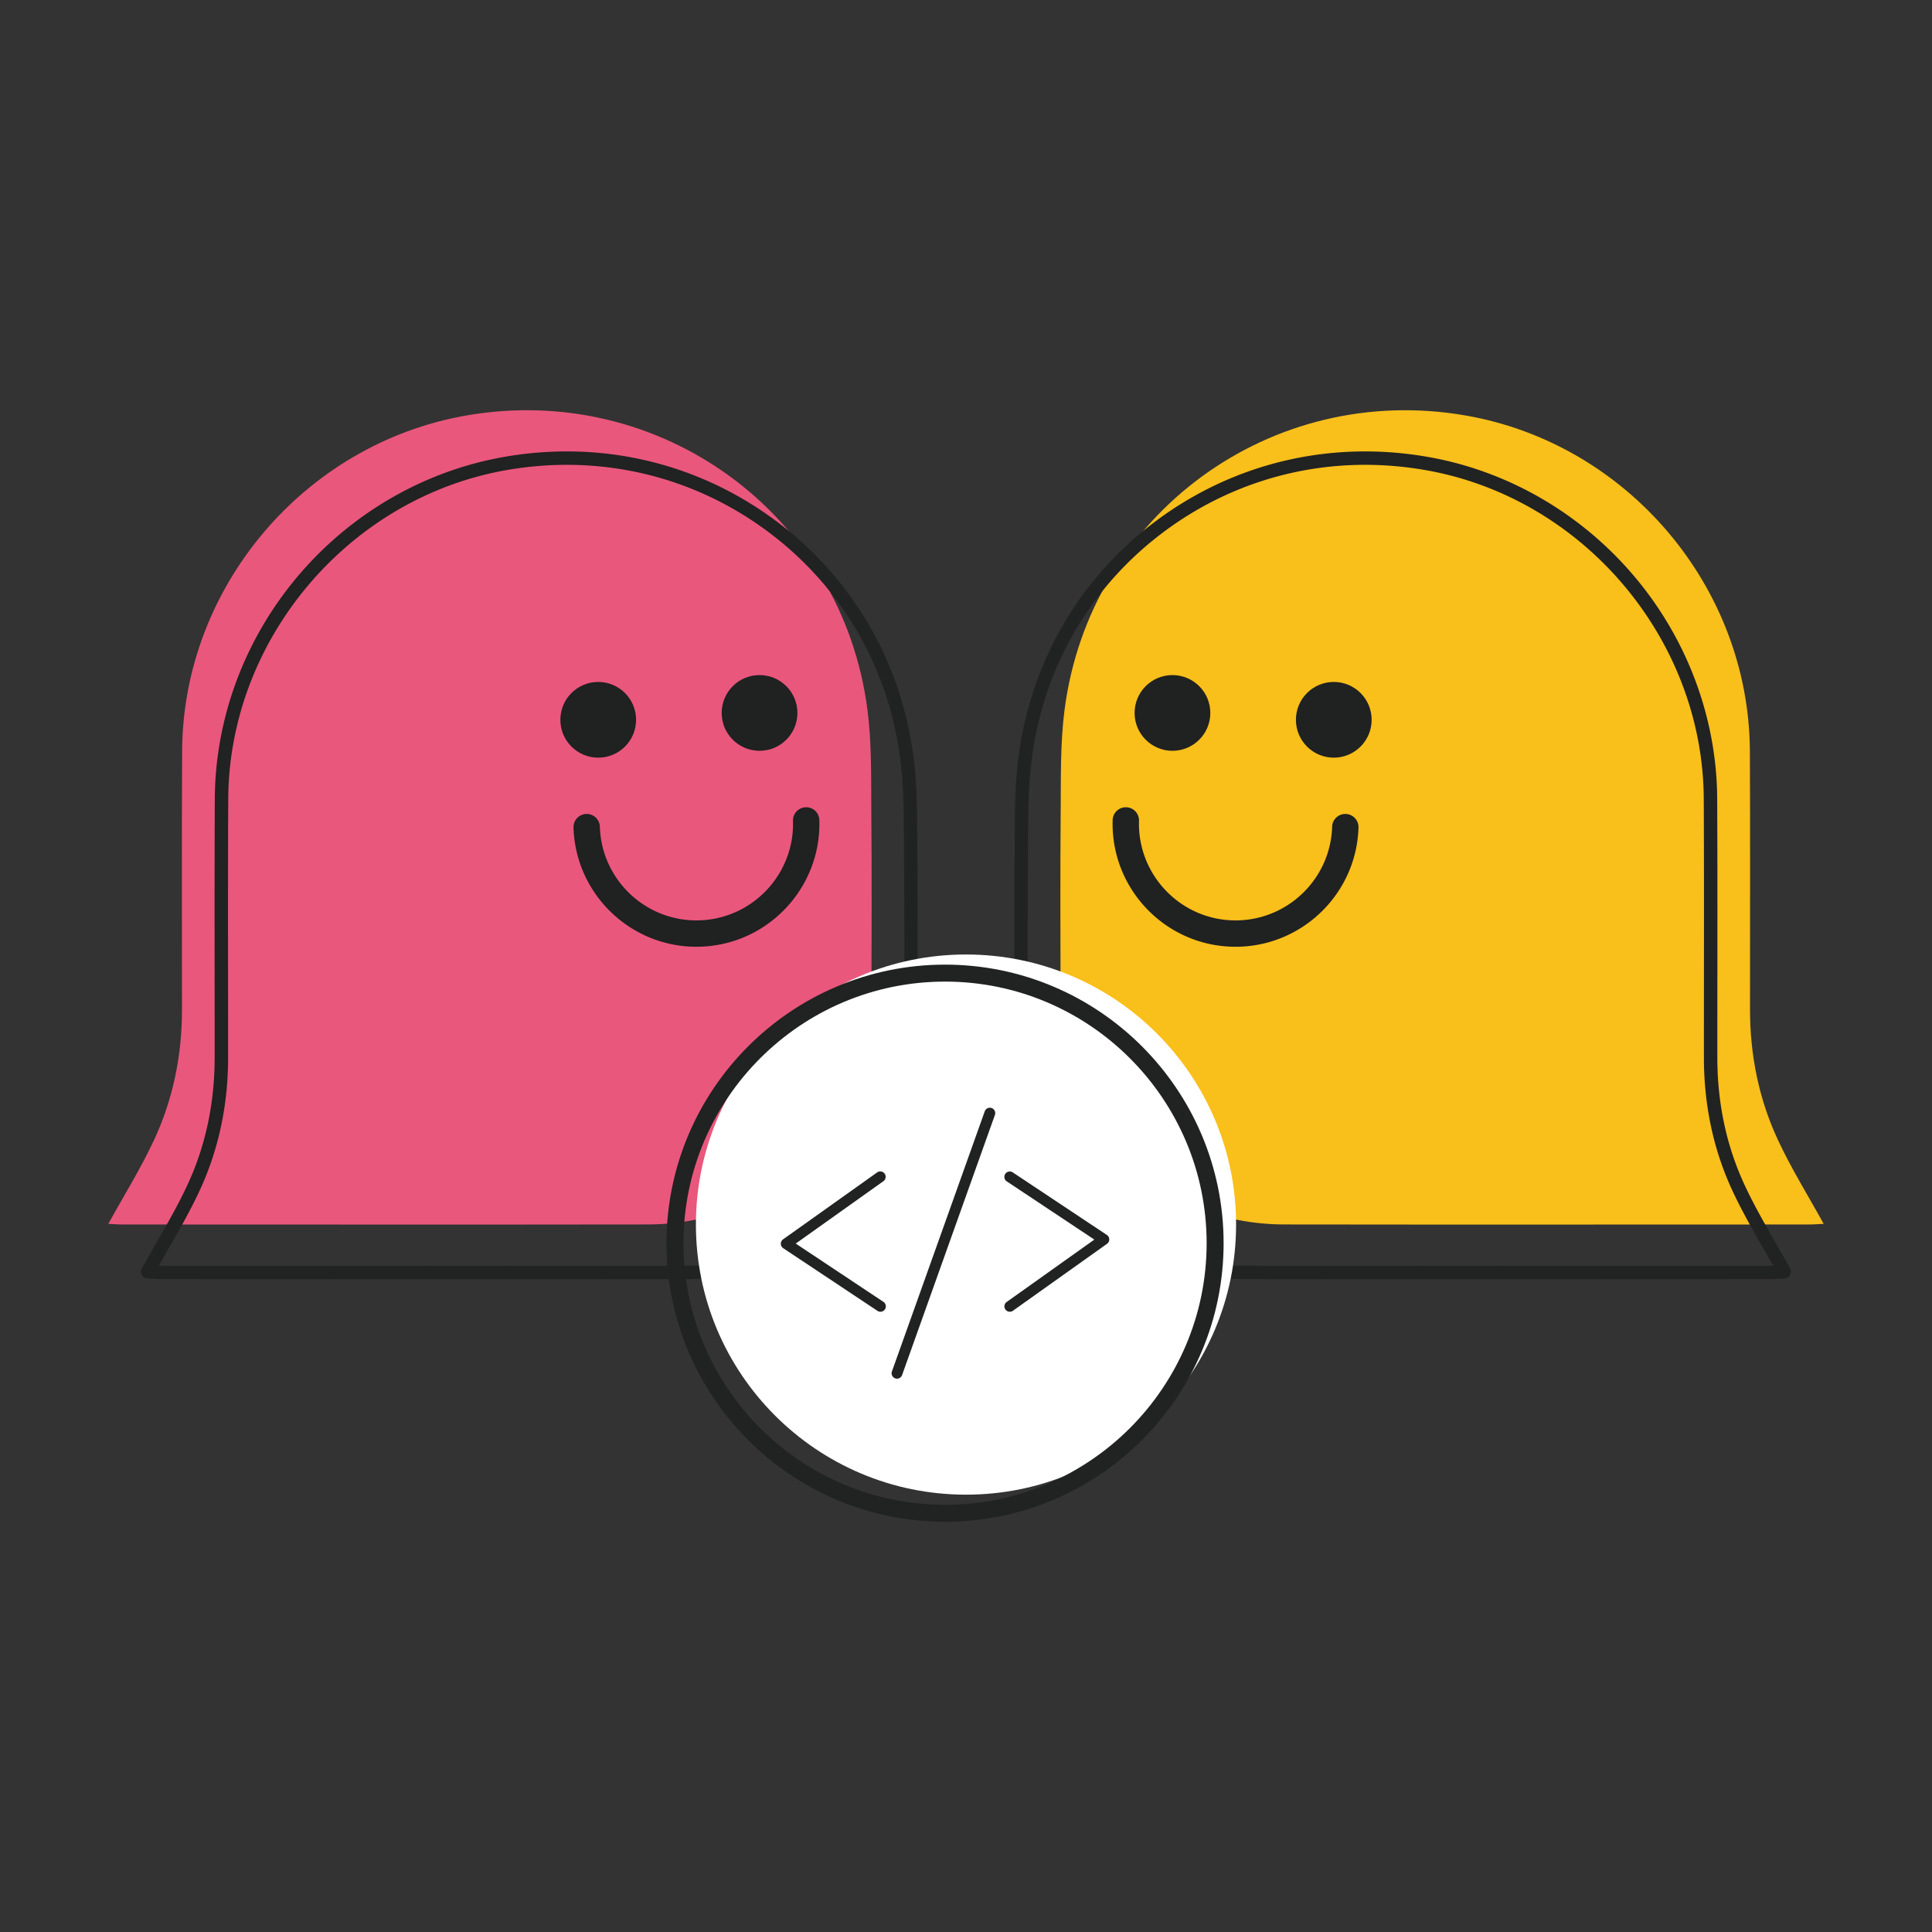
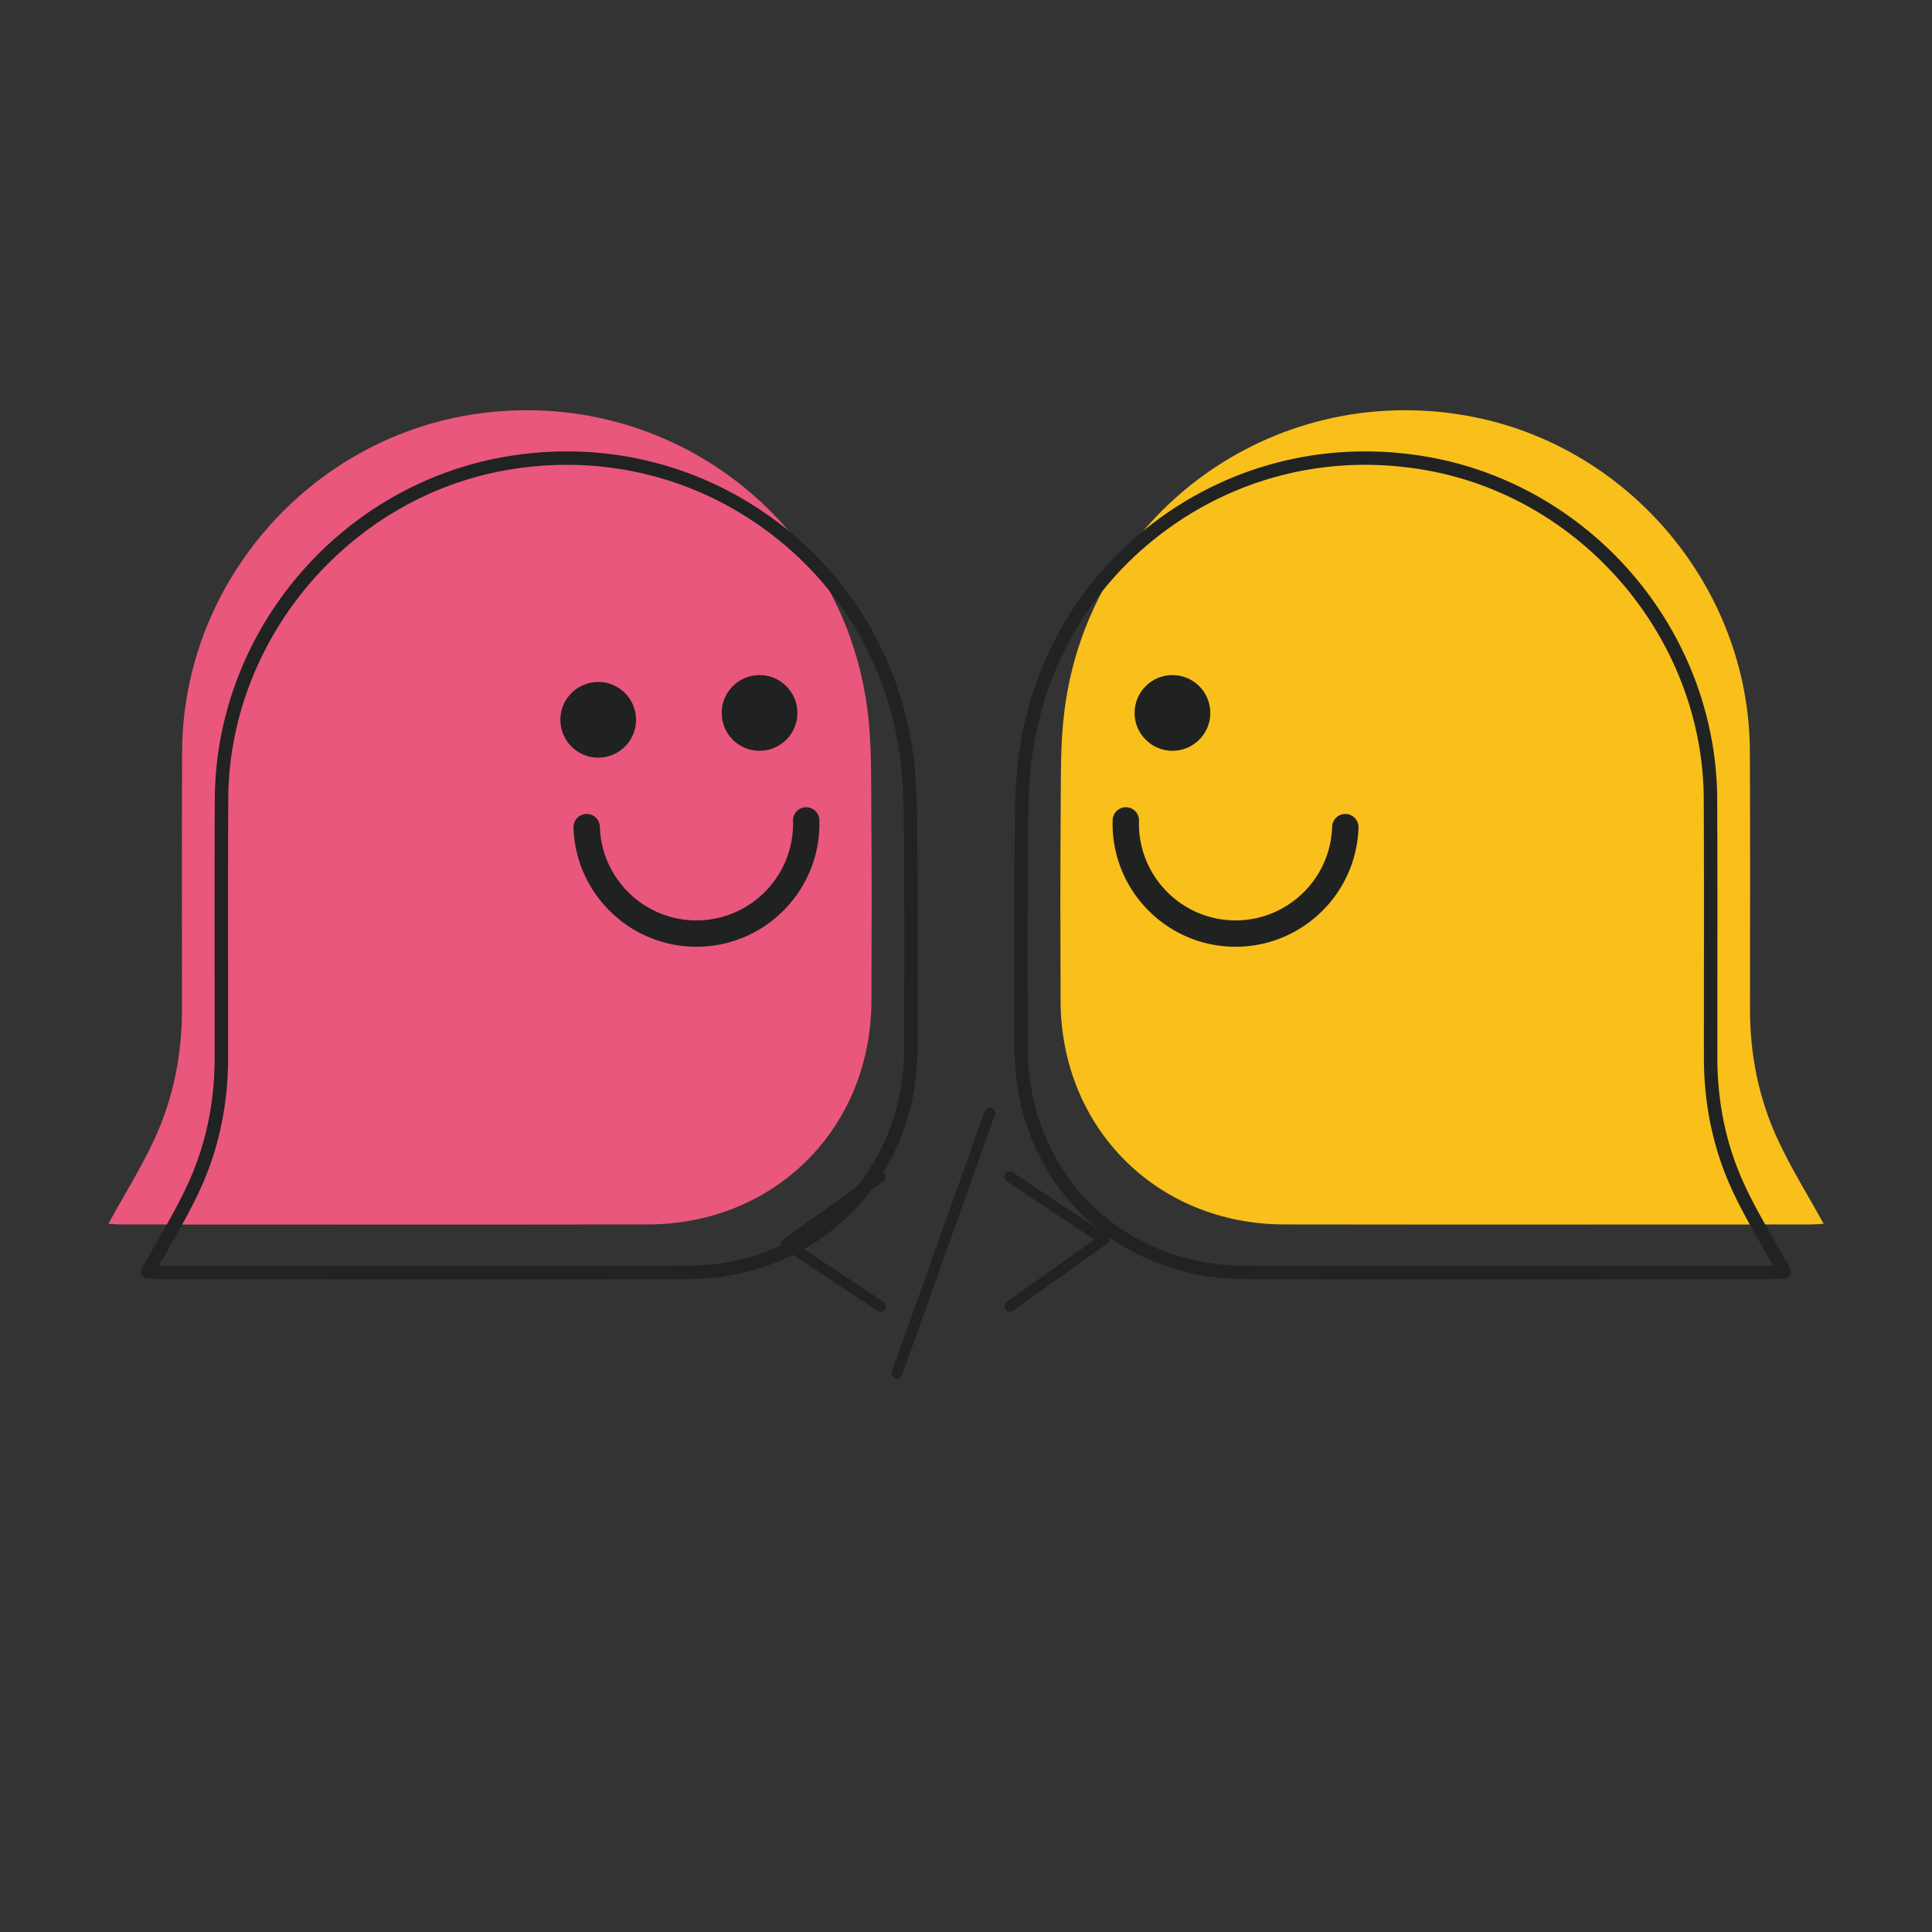
<svg xmlns="http://www.w3.org/2000/svg" viewBox="0 0 800 800" style="enable-background:new 0 0 800 800" xml:space="preserve">
  <rect x="0" y="0" width="800" height="800" fill="#333333" stroke="none" />
  <path style="fill:#ea577c" d="M44.851 506.756c1.768.087 3.884.276 6.007.276 72.451.016 144.902.087 217.345-.016 52.685-.071 92.494-39.944 92.636-92.573.063-26.121.174-52.242-.047-78.364-.118-14.012.197-28.158-1.579-42.004-10.404-81.158-85.776-136.171-166.413-121.978-66.854 11.77-117.044 71.03-117.384 138.847-.182 35.728-.047 71.464-.063 107.2-.008 18.717-3.631 36.802-11.478 53.711C58.349 483.775 51.331 495 44.85 506.77l.001-.014z" />
-   <path style="fill:#212222" d="M197.797 529.712c-25.695 0-51.271-.008-76.445-.024-18.061 0-36.115-.016-54.176-.016-1.563 0-3.11-.095-4.476-.182a75.43 75.43 0 0 0-1.666-.095 2.782 2.782 0 0 1-2.297-4.121c2.021-3.671 4.121-7.326 6.142-10.87 4.642-8.107 9.031-15.756 12.788-23.871 7.436-16.033 11.209-33.715 11.217-52.542 0-11.415 0-22.822-.016-34.236-.024-23.919-.039-48.651.079-72.972.166-33.439 12.386-66.191 34.402-92.218 22.008-26.019 52.29-43.543 85.271-49.345 39.928-7.026 79.69 2.195 111.976 25.955 32.081 23.619 52.566 58.566 57.674 98.407 1.492 11.62 1.531 23.548 1.563 35.081.008 2.423.016 4.839.039 7.255.197 23.185.134 46.756.071 69.554l-.024 8.849c-.142 54.279-41.151 95.273-95.407 95.344-28.789.039-57.839.055-86.731.055l.016-.008zm-132.035-5.62c.474.016.939.024 1.413.024 18.061 0 36.115.008 54.176.016 53.482.024 108.779.039 163.169-.032 51.098-.071 89.731-38.681 89.857-89.802l.024-8.849c.063-22.774.126-46.33-.071-69.491a1038.33 1038.33 0 0 1-.039-7.286c-.039-11.359-.071-23.106-1.524-34.386-4.91-38.325-24.606-71.93-55.455-94.641-31.047-22.853-69.301-31.718-107.714-24.961-65.275 11.486-114.755 70.012-115.087 136.124-.118 24.314-.103 49.03-.079 72.941.008 11.415.024 22.829.016 34.244-.008 19.64-3.955 38.104-11.73 54.879-3.86 8.328-8.51 16.451-13.009 24.298a841.05 841.05 0 0 0-3.939 6.915l-.008.007z" />
+   <path style="fill:#212222" d="M197.797 529.712c-25.695 0-51.271-.008-76.445-.024-18.061 0-36.115-.016-54.176-.016-1.563 0-3.11-.095-4.476-.182a75.43 75.43 0 0 0-1.666-.095 2.782 2.782 0 0 1-2.297-4.121c2.021-3.671 4.121-7.326 6.142-10.87 4.642-8.107 9.031-15.756 12.788-23.871 7.436-16.033 11.209-33.715 11.217-52.542 0-11.415 0-22.822-.016-34.236-.024-23.919-.039-48.651.079-72.972.166-33.439 12.386-66.191 34.402-92.218 22.008-26.019 52.29-43.543 85.271-49.345 39.928-7.026 79.69 2.195 111.976 25.955 32.081 23.619 52.566 58.566 57.674 98.407 1.492 11.62 1.531 23.548 1.563 35.081.008 2.423.016 4.839.039 7.255.197 23.185.134 46.756.071 69.554l-.024 8.849c-.142 54.279-41.151 95.273-95.407 95.344-28.789.039-57.839.055-86.731.055l.016-.008zm-132.035-5.62c.474.016.939.024 1.413.024 18.061 0 36.115.008 54.176.016 53.482.024 108.779.039 163.169-.032 51.098-.071 89.731-38.681 89.857-89.802l.024-8.849c.063-22.774.126-46.33-.071-69.491a1038.33 1038.33 0 0 1-.039-7.286c-.039-11.359-.071-23.106-1.524-34.386-4.91-38.325-24.606-71.93-55.455-94.641-31.047-22.853-69.301-31.718-107.714-24.961-65.275 11.486-114.755 70.012-115.087 136.124-.118 24.314-.103 49.03-.079 72.941.008 11.415.024 22.829.016 34.244-.008 19.64-3.955 38.104-11.73 54.879-3.86 8.328-8.51 16.451-13.009 24.298a841.05 841.05 0 0 0-3.939 6.915z" />
  <circle style="fill:#202121" cx="314.51" cy="295.213" r="15.677" />
  <circle style="fill:#202121" cx="247.711" cy="298.055" r="15.677" />
  <path style="fill:#202121" d="M271.748 389.238c-19.396-6.718-33.613-24.874-34.268-46.575a5.448 5.448 0 0 1 5.289-5.621c3.016-.087 5.534 2.273 5.621 5.289.671 22.048 19.159 39.438 41.207 38.767 22.048-.671 39.438-19.159 38.767-41.207a5.448 5.448 0 0 1 5.289-5.621 5.448 5.448 0 0 1 5.621 5.289c.86 28.063-21.274 51.595-49.337 52.448a50.72 50.72 0 0 1-18.18-2.763l-.009-.006z" />
  <path style="fill:#f9bf1b" d="M755.149 506.772c-6.481-11.77-13.499-22.995-19.025-34.915-7.847-16.909-11.47-34.994-11.478-53.711-.016-35.736.118-71.472-.063-107.2-.339-67.817-50.529-127.078-117.384-138.847-80.637-14.193-156.009 40.82-166.413 121.978-1.776 13.846-1.46 27.992-1.579 42.004-.221 26.121-.111 52.242-.047 78.364.142 52.629 39.952 92.502 92.636 92.573 72.443.103 144.894.032 217.345.016 2.123 0 4.239-.189 6.007-.276l.001.014z" />
  <path style="fill:#212222" d="M602.219 529.72c-28.892 0-57.942-.016-86.731-.055-54.255-.071-95.265-41.065-95.407-95.344l-.024-8.849c-.063-22.798-.126-46.369.071-69.554.024-2.416.032-4.831.039-7.255.032-11.533.071-23.461 1.563-35.081 5.107-39.841 25.592-74.788 57.674-98.407 32.286-23.761 72.048-32.981 111.976-25.955 32.981 5.802 63.263 23.327 85.271 49.345 22.016 26.026 34.236 58.779 34.402 92.218.118 24.321.103 49.053.079 72.972-.016 11.415-.016 22.822-.016 34.236.008 18.827 3.781 36.51 11.217 52.542 3.758 8.115 8.147 15.764 12.788 23.871 2.021 3.544 4.121 7.199 6.142 10.87a2.782 2.782 0 0 1-2.297 4.121c-.529.024-1.089.055-1.666.095-1.366.087-2.913.182-4.476.182-18.061 0-36.115.016-54.177.016-25.174.016-50.75.024-76.445.024l.017.008zm132.011-5.636a853.768 853.768 0 0 0-3.939-6.915c-4.5-7.847-9.149-15.97-13.009-24.298-7.776-16.775-11.723-35.239-11.73-54.879-.008-11.415.008-22.829.016-34.244.024-23.911.039-48.627-.079-72.941-.332-66.112-49.811-124.638-115.087-136.124-38.412-6.757-76.667 2.108-107.714 24.961-30.85 22.711-50.545 56.316-55.455 94.641-1.452 11.281-1.484 23.027-1.524 34.386-.008 2.431-.016 4.863-.039 7.286-.197 23.161-.134 46.717-.071 69.491l.024 8.849c.126 51.122 38.76 89.731 89.857 89.802 54.39.071 109.687.055 163.169.032 18.061-.008 36.115-.016 54.176-.016.474 0 .939-.008 1.413-.024l-.008-.007z" />
  <circle style="fill:#202121" cx="485.49" cy="295.213" r="15.677" />
-   <circle style="fill:#202121" cx="552.289" cy="298.055" r="15.677" />
  <path style="fill:#202121" d="M528.244 389.246a50.72 50.72 0 0 1-18.18 2.763c-28.063-.853-50.198-24.385-49.337-52.448a5.448 5.448 0 0 1 5.621-5.289 5.448 5.448 0 0 1 5.289 5.621c-.671 22.048 16.719 40.536 38.767 41.207 22.048.671 40.536-16.72 41.207-38.767.087-3.016 2.605-5.376 5.621-5.289s5.384 2.605 5.289 5.621c-.655 21.701-14.872 39.857-34.268 46.575l-.009.006z" />
-   <circle style="fill:#fff" cx="400" cy="507.071" r="111.836" />
  <path style="fill:#212222" d="M371.431 570.874a2.234 2.234 0 0 1-2.103-2.984l38.439-107.722a2.234 2.234 0 0 1 2.854-1.352 2.234 2.234 0 0 1 1.352 2.854l-38.439 107.722a2.235 2.235 0 0 1-2.103 1.482zM364.562 543.164c-.425 0-.855-.119-1.233-.373l-39.009-25.933a2.227 2.227 0 0 1-.995-1.824 2.23 2.23 0 0 1 .938-1.855l38.941-27.705a2.232 2.232 0 1 1 2.59 3.636L329.5 514.934l36.304 24.136a2.235 2.235 0 0 1 .622 3.098c-.43.648-1.14.995-1.86.995l-.004.001zM418.148 543.164a2.231 2.231 0 0 1-1.295-4.051l36.294-25.824-36.304-24.136a2.235 2.235 0 0 1 2.476-3.72l39.009 25.933c.611.404.984 1.088.995 1.823a2.23 2.23 0 0 1-.938 1.855l-38.941 27.705c-.395.28-.845.415-1.296.415z" />
-   <path style="fill:#212222" d="M391.328 630.134c-63.601 0-115.351-51.75-115.351-115.351s51.75-115.351 115.351-115.351 115.342 51.75 115.342 115.351-51.741 115.351-115.342 115.351zm0-223.675c-59.73 0-108.323 48.593-108.323 108.323s48.593 108.323 108.323 108.323c59.721 0 108.314-48.593 108.314-108.323s-48.593-108.323-108.314-108.323z" />
</svg>